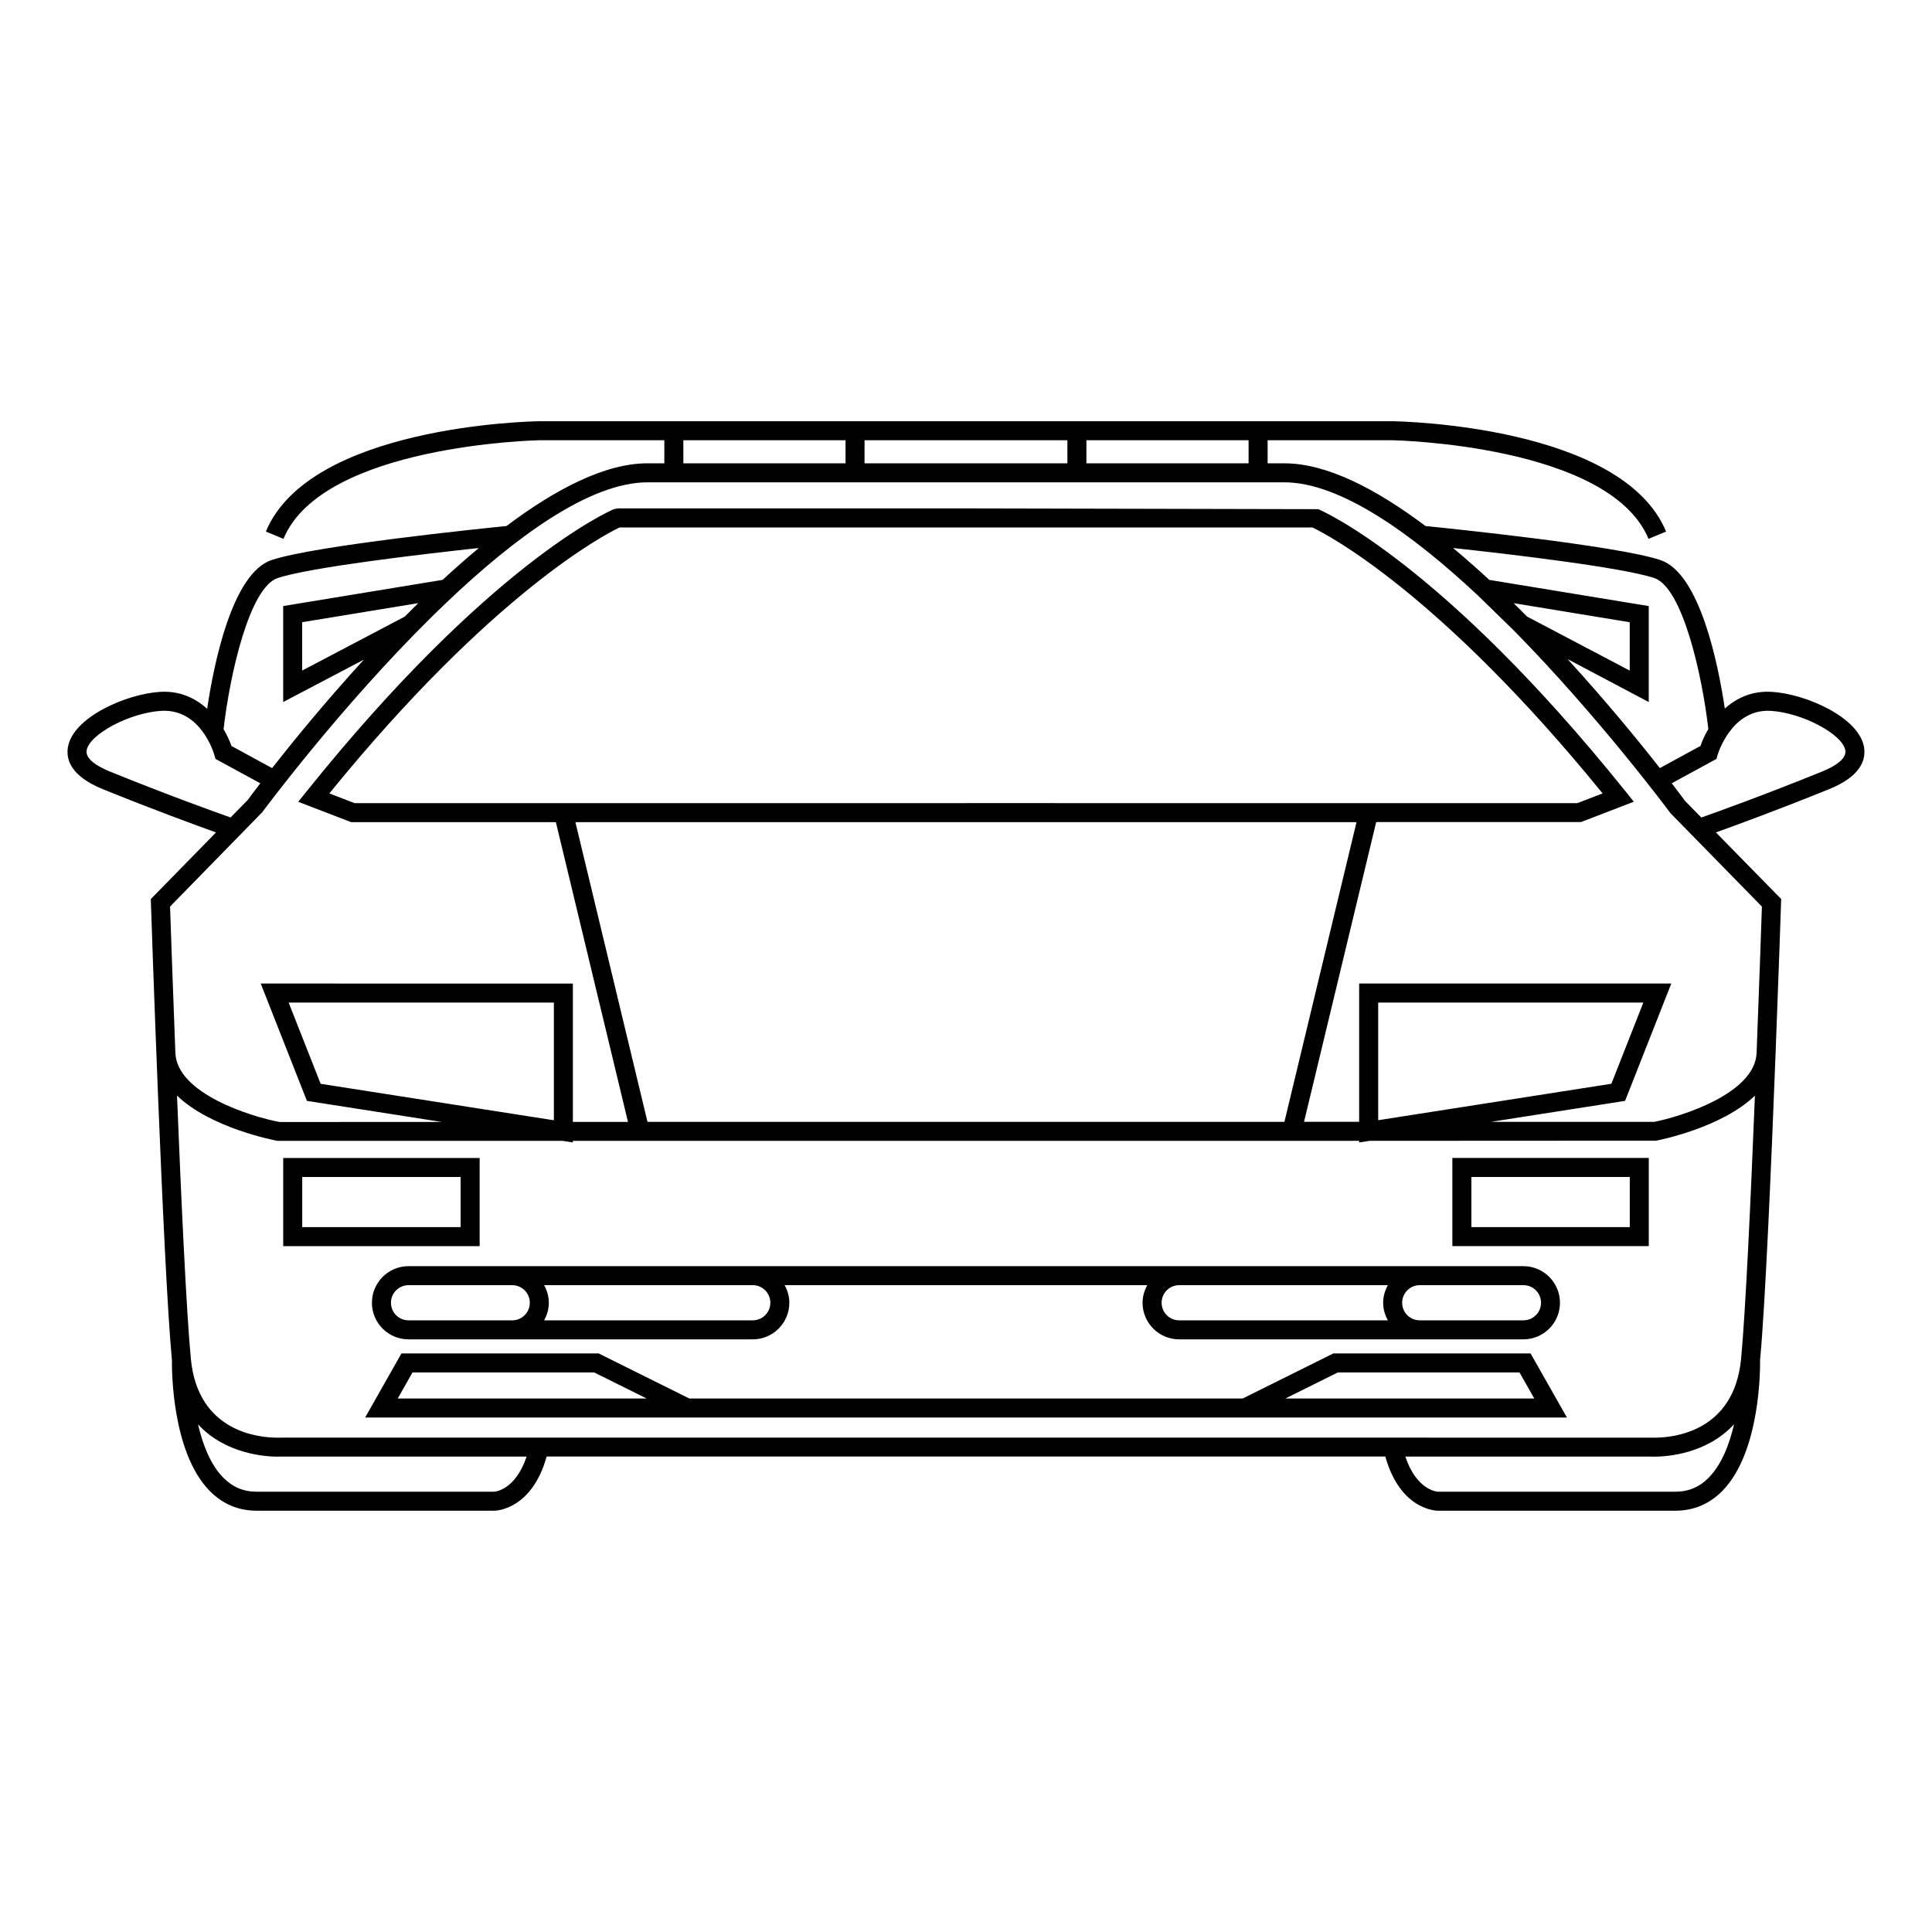
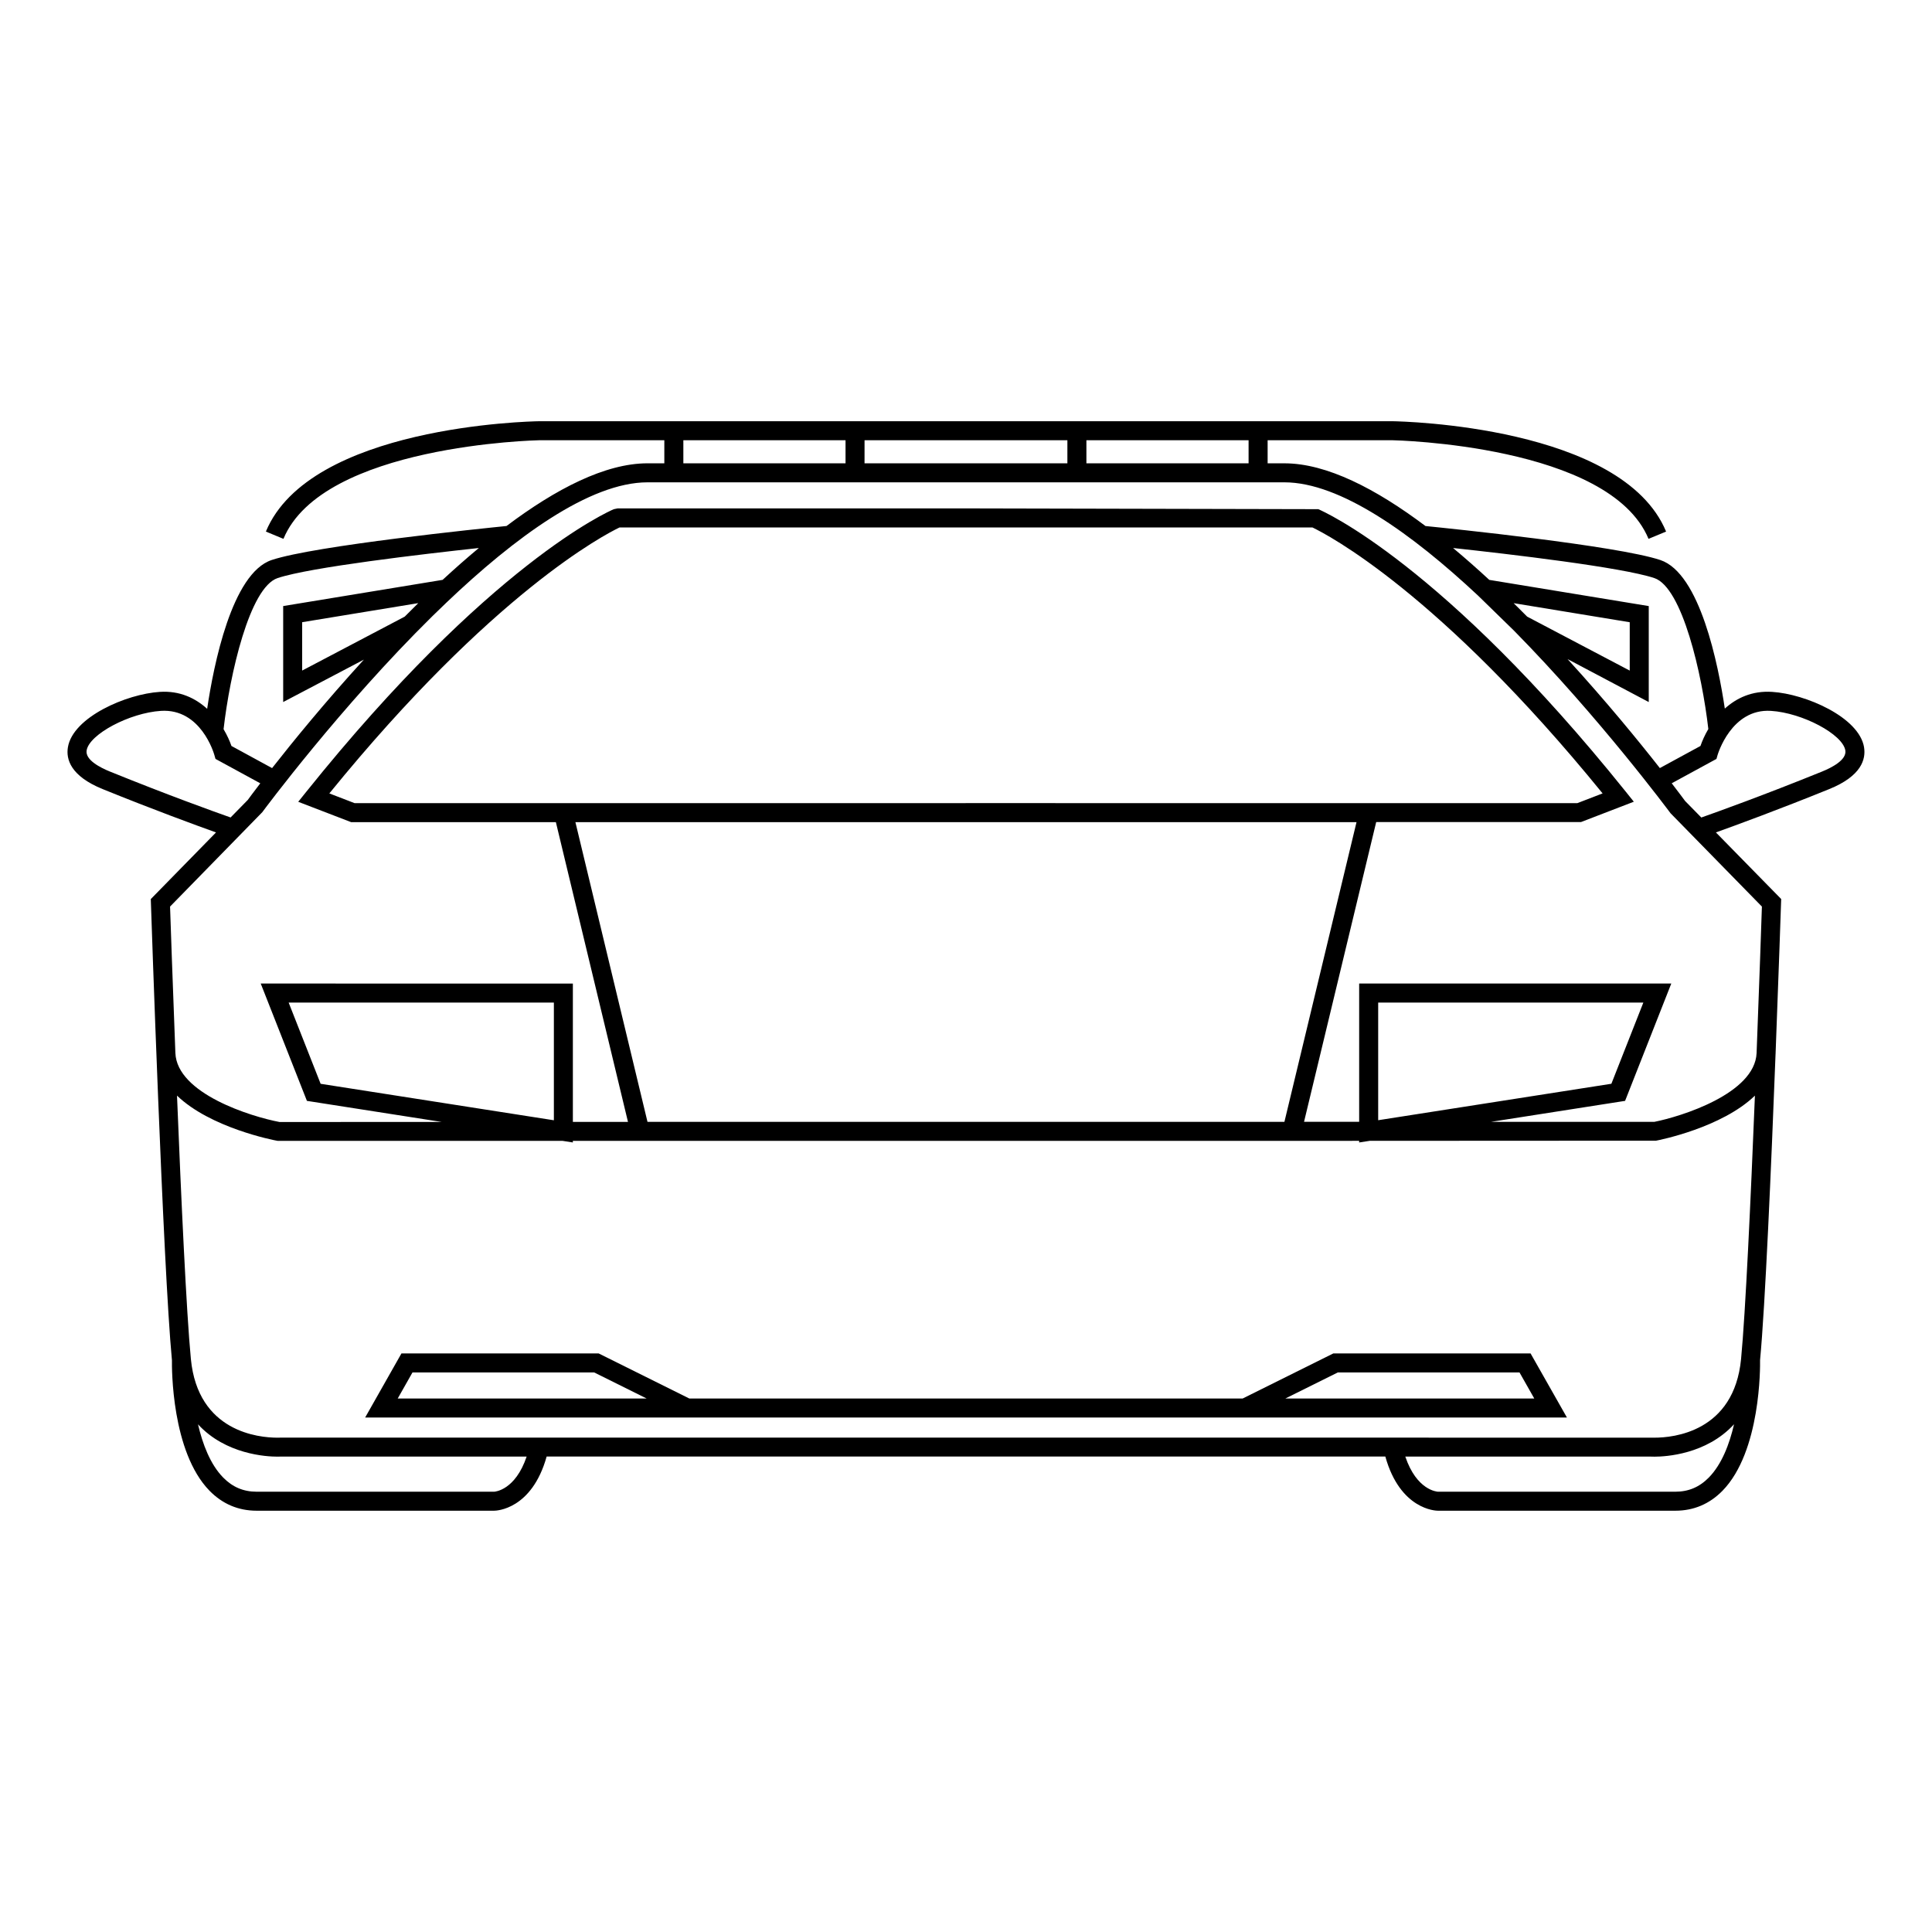
<svg xmlns="http://www.w3.org/2000/svg" fill="#000000" width="800px" height="800px" version="1.1" viewBox="144 144 512 512">
  <g>
-     <path d="m528.89 474.23h52.055v-23.363h-52.055zm5.039-18.32h41.977v13.285h-41.977z" />
    <path d="m497.35 502.67-24.023 11.945h-146.66l-24.023-11.945h-52.254l-9.621 16.984h318.48l-9.633-16.984zm-247.95 11.945 3.914-6.906h48.148l13.895 6.906zm235.24 0 13.895-6.906h48.148l3.914 6.906z" />
    <path d="m638 342.05c-1.316-8.004-15.527-14.148-24.363-14.695-5.356-0.344-9.465 1.648-12.543 4.43-1.723-11.582-6.555-35.859-17.09-39.371-11.488-3.828-56.145-8.398-62.242-9.012-13.078-9.836-26.156-16.617-37.371-16.617h-4.457v-6.117h33.102c0.57 0.012 57.496 1.215 67.84 26.133l4.656-1.93c-11.609-27.973-69.938-29.199-72.457-29.242h-226.2c-2.481 0.039-60.805 1.27-72.414 29.242l4.656 1.93c10.34-24.922 67.262-26.121 67.797-26.133h33.141v6.117l-4.453-0.004c-11.211 0-24.297 6.785-37.371 16.617-6.172 0.621-50.754 5.184-62.234 9.012-10.555 3.516-15.383 27.875-17.098 39.434-3.109-2.816-7.25-4.836-12.543-4.488-8.836 0.551-23.055 6.691-24.363 14.695-0.516 3.133 0.676 7.602 9.227 11.074 13.332 5.406 24.496 9.5 30.027 11.48l-17.285 17.66 0.035 1.078c0.031 0.957 3.203 96.461 5.57 121.14-0.031 1.969-0.152 24.254 9.977 34.598 3.426 3.492 7.617 5.273 12.465 5.273h62.953c0.52 0 9.965-0.246 13.906-14.359h222.26c3.934 14.113 13.395 14.359 13.906 14.359h62.961c4.856 0 9.043-1.785 12.473-5.273 10.203-10.418 10-32.996 9.969-34.648 1.355-14.199 2.973-51.59 4.106-81.113 0.012-0.039 0.02-0.07 0.02-0.102h-0.012c0.848-21.914 1.426-39.477 1.445-39.887l0.039-1.078-17.301-17.652c5.523-1.98 16.695-6.074 30.043-11.488 8.543-3.461 9.73-7.93 9.219-11.062zm-55.598-44.859c7.441 2.481 12.66 25.484 14.324 40.008-0.922 1.57-1.617 3.129-2.086 4.492l-10.762 5.856c-5.566-7.094-14.191-17.664-24.461-28.883l21.52 11.387v-25.434l-42.258-6.941c-3.16-2.926-6.375-5.754-9.598-8.449 14.848 1.609 44.711 5.094 53.32 7.965zm-33.684 10.223c-1.176-1.195-2.379-2.387-3.582-3.57l30.762 5.055v12.816zm-116.81-46.746h42.98v6.117h-42.98zm-58.793 0h53.754v6.117h-53.758zm-48.02 0h42.98v6.117h-42.98zm-107.51 36.523c8.605-2.871 38.457-6.352 53.312-7.965-3.234 2.695-6.445 5.523-9.602 8.445l-42.25 6.941v25.434l21.387-11.238c-10.246 11.203-18.828 21.738-24.328 28.746l-10.766-5.863c-0.465-1.352-1.168-2.891-2.09-4.449 1.66-14.523 6.879-37.566 14.336-40.051zm37.262 6.644c-1.203 1.188-2.402 2.383-3.594 3.578l-27.176 14.293v-12.816zm-81.738 44.625c-2.481-1.004-6.566-3.062-6.152-5.594 0.699-4.281 11.383-9.957 19.703-10.48 10.551-0.66 14.012 11.203 14.152 11.707l0.293 1.023 11.875 6.469c-1.859 2.422-3.031 4.004-3.32 4.41l-4.551 4.644c-4.168-1.465-16.648-5.949-32-12.18zm101.85 190.86h-62.953c-3.492 0-6.387-1.23-8.855-3.75-3.406-3.465-5.445-8.816-6.68-14.113 7.344 7.992 18.152 8.57 21.043 8.57 0.539 0 0.883-0.012 0.91-0.02h65.141c-3.012 8.922-8.387 9.305-8.605 9.312zm321.9-3.758c-2.481 2.527-5.371 3.758-8.871 3.758h-62.914c-0.262-0.012-5.648-0.383-8.652-9.309h65.012s0.371 0.02 1.043 0.02c2.891 0 13.715-0.578 21.062-8.59-1.219 5.297-3.273 10.641-6.68 14.121zm8.543-31.418c-1.867 19.355-18.016 20.863-22.918 20.852l-182.57-0.02-181.7 0.012-0.711 0.012c-4.902 0-21.051-1.496-22.918-20.852-1.184-12.266-2.578-42.578-3.676-69.801 8.836 8.508 25.398 11.777 26.676 11.996h75.52l2.707 0.422v-0.422h192.55l15.828-0.012v0.434l2.801-0.434 75.891-0.039c0.934-0.176 17.371-3.438 26.188-11.934-1.094 27.219-2.488 57.535-3.668 69.785zm-314.62-63.262-61.812-9.664-8.473-21.52h70.285zm109.13-79.008h103.58l-19.109 79.43h-168.79l-19.105-79.43zm-161.94-5.031-6.695-2.578c43.312-53.254 73.004-68.613 76.906-70.484h91.898l91.719-0.004c3.91 1.867 33.594 17.23 76.906 70.484l-6.691 2.578-162.1-0.004v0.004zm372.95 27.41c-0.137 4.16-0.672 19.879-1.406 38.828-0.465 10.758-20.059 16.828-27.109 18.223h-43.297l35.555-5.562 12.242-31.094h-82.715v36.641h-14.609l19.121-79.43h54.266l14.008-5.394-2.156-2.691c-48.453-60.352-80.137-74.277-81.465-74.836l-93.426-0.207v0.004l-92.289 0.004-0.984 0.207c-1.328 0.559-33.02 14.484-81.465 74.848l-2.16 2.691 14.016 5.391h54.262l19.109 79.441h-14.605v-36.664l-82.723-0.004 12.242 31.094 35.719 5.586-42.988 0.012c-7.543-1.426-27.188-7.516-27.59-18.305v0.004c-0.734-18.934-1.27-34.625-1.41-38.789l24.43-25c0.363-0.488 20.746-27.996 45.16-52.027l3.621-3.5c18.129-17.281 37.992-31.902 53.328-31.902h168.77c14.785 0 33.75 13.578 51.344 30.039l9.551 9.316c22.66 23.035 40.98 47.746 41.449 48.352zm-101.69 56.617v-31.18h70.273l-8.473 21.52zm117.65-92.406c-15.383 6.242-27.867 10.727-32.016 12.188l-4.301-4.383c-0.316-0.441-1.566-2.117-3.543-4.691l11.859-6.457 0.293-1.027c0.039-0.121 3.621-12.375 14.156-11.703 8.316 0.52 19.004 6.195 19.703 10.48 0.414 2.531-3.688 4.59-6.152 5.594z" />
-     <path d="m271.11 450.88h-52.055v23.363h52.055zm-5.039 18.316h-41.977v-13.285h41.977z" />
-     <path d="m242.56 489.25c0 5.344 4.344 9.691 9.688 9.691h91.246c5.344 0 9.688-4.348 9.688-9.691 0-1.703-0.473-3.273-1.246-4.664h96.105c-0.766 1.387-1.25 2.961-1.25 4.664 0 5.344 4.348 9.691 9.691 9.691h91.234c5.352 0 9.691-4.348 9.691-9.691 0-5.356-4.336-9.703-9.691-9.703h-295.46c-5.344 0-9.691 4.348-9.691 9.703zm277.68-4.668h27.492c2.57 0 4.656 2.086 4.656 4.664 0 2.57-2.086 4.656-4.656 4.656h-27.492c-2.57 0-4.656-2.086-4.656-4.656 0.004-2.578 2.09-4.664 4.656-4.664zm-63.742 0h55.297c-0.762 1.387-1.246 2.961-1.246 4.664 0 1.691 0.484 3.254 1.246 4.656h-55.297c-2.57 0-4.656-2.086-4.656-4.656 0.004-2.578 2.09-4.664 4.656-4.664zm-168.3 0h55.305c2.562 0 4.648 2.086 4.648 4.664 0 2.57-2.086 4.656-4.648 4.656h-55.305c0.766-1.387 1.246-2.961 1.246-4.656-0.004-1.699-0.488-3.277-1.246-4.664zm-3.793 4.668c0 2.57-2.086 4.656-4.656 4.656h-27.492c-2.562 0-4.648-2.086-4.648-4.656 0-2.578 2.086-4.664 4.648-4.664h27.492c2.57-0.004 4.656 2.082 4.656 4.664z" />
  </g>
</svg>